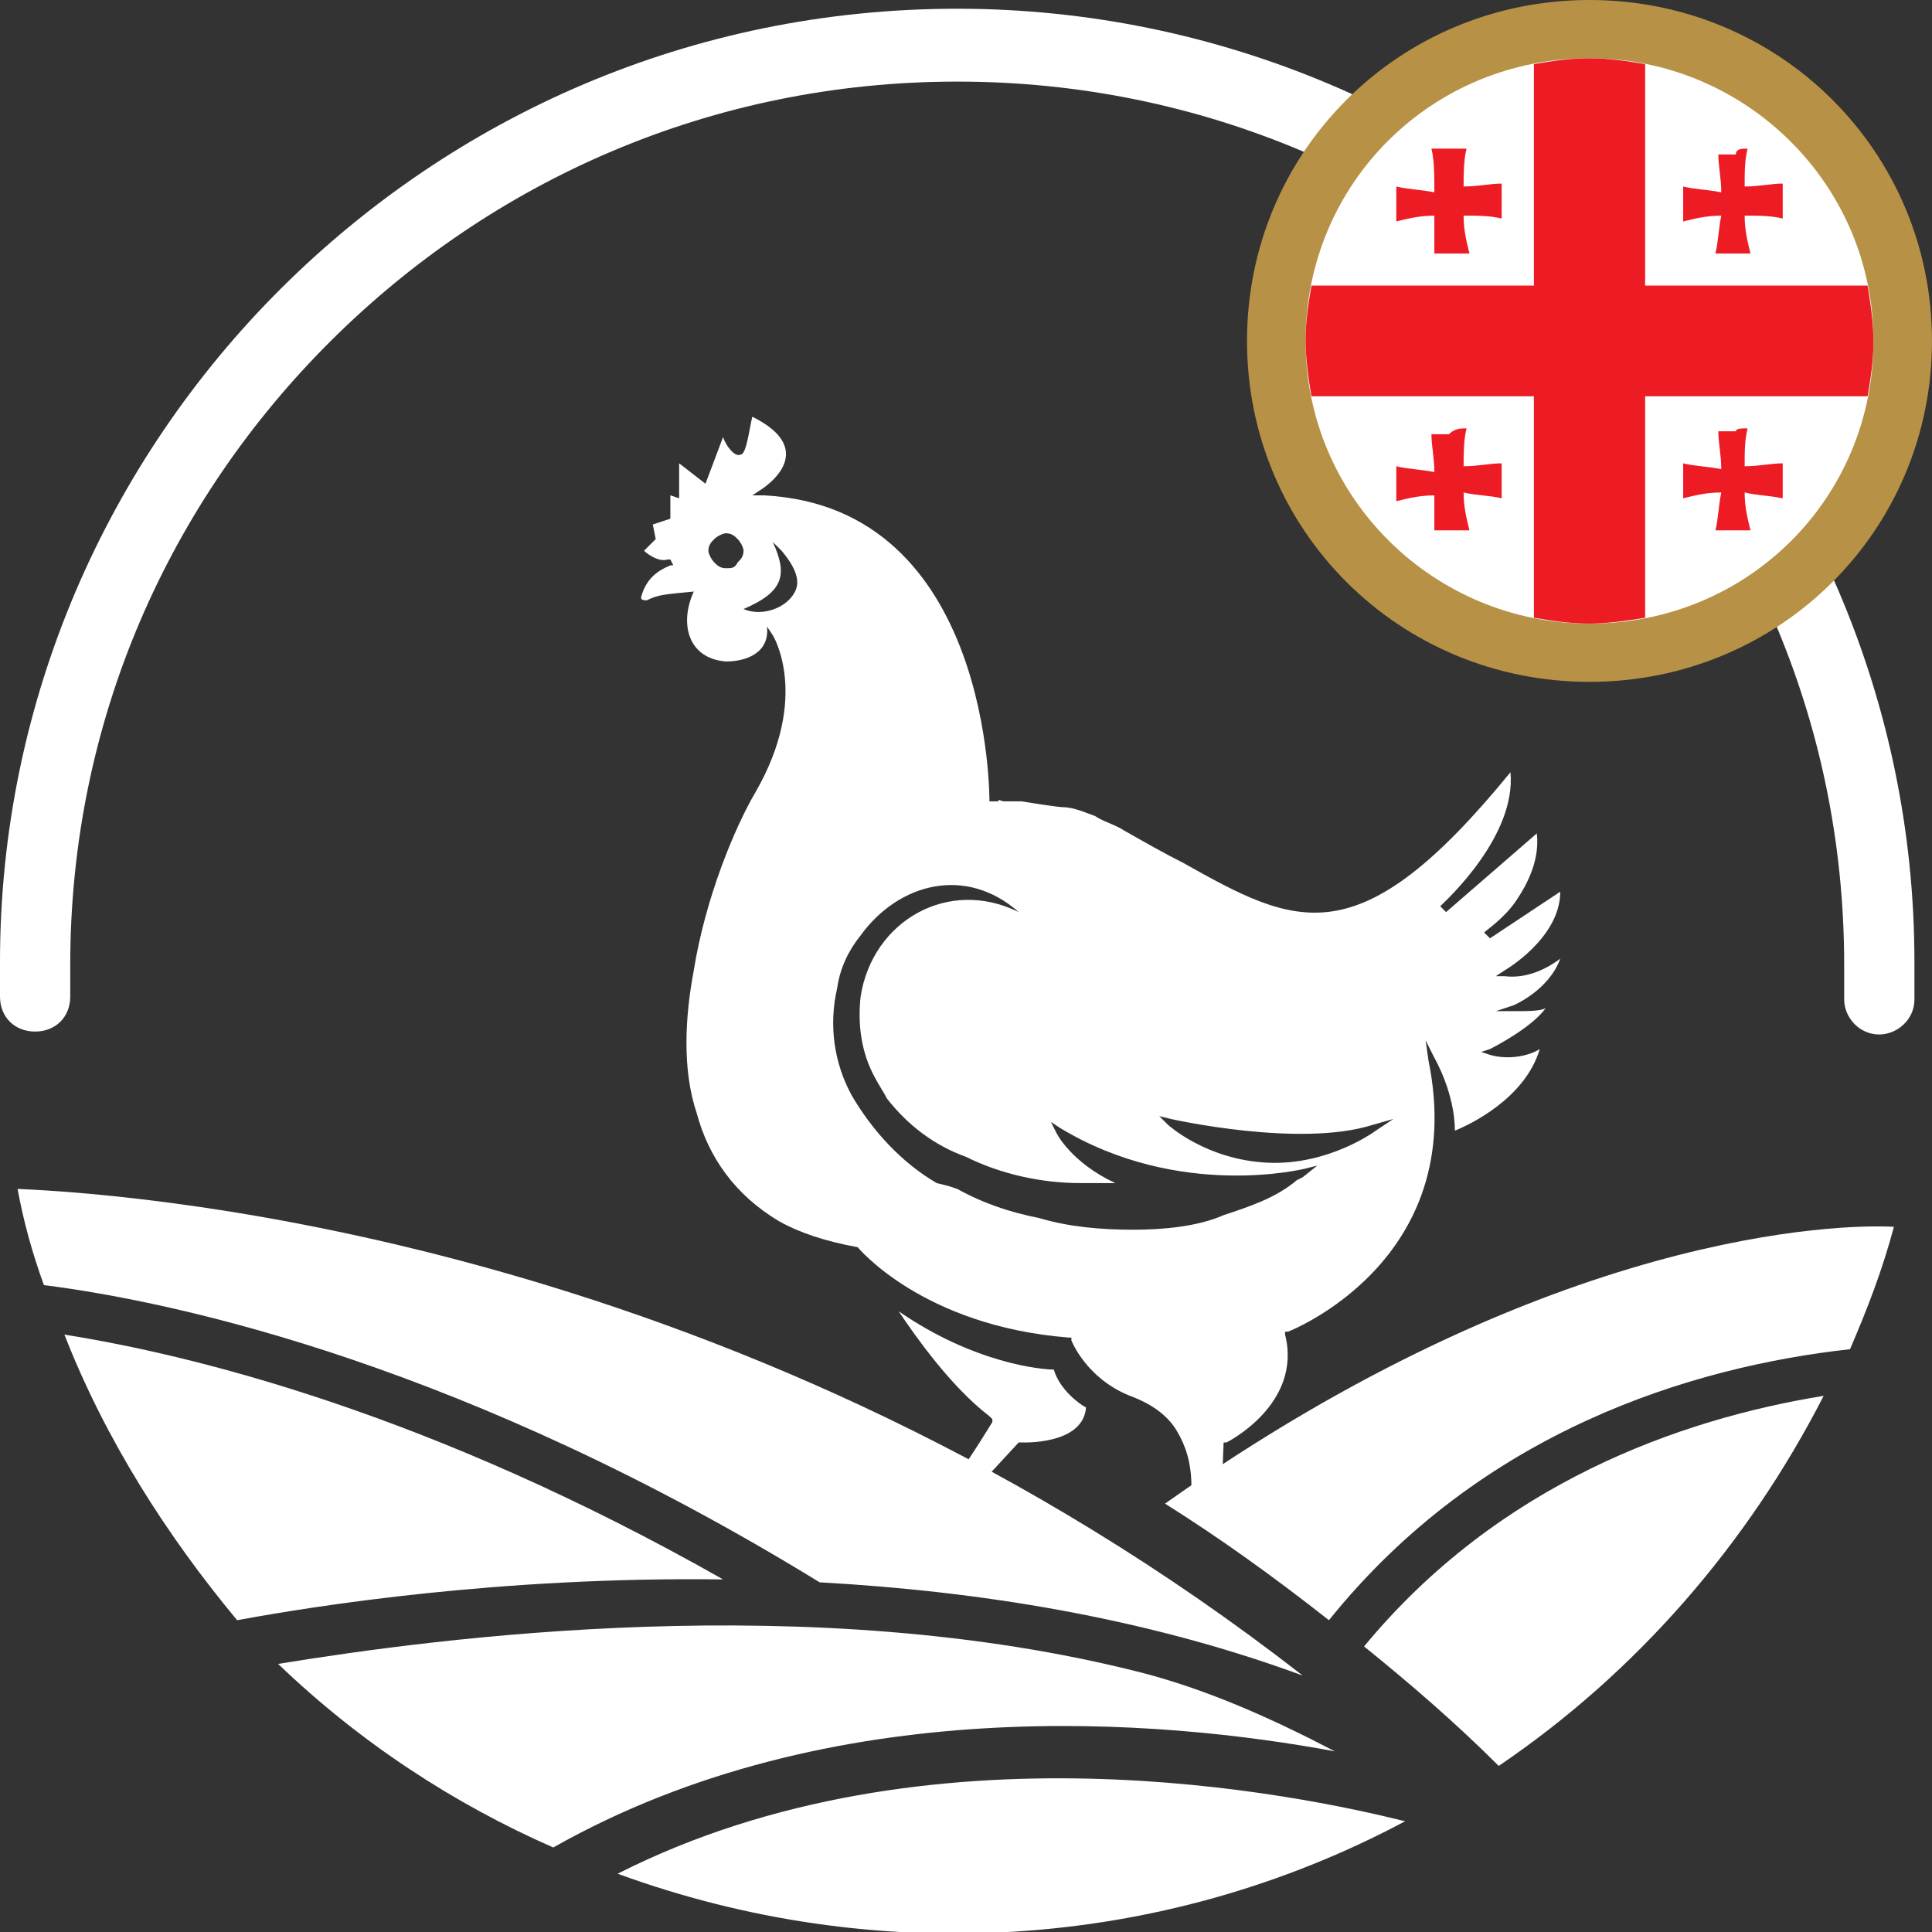
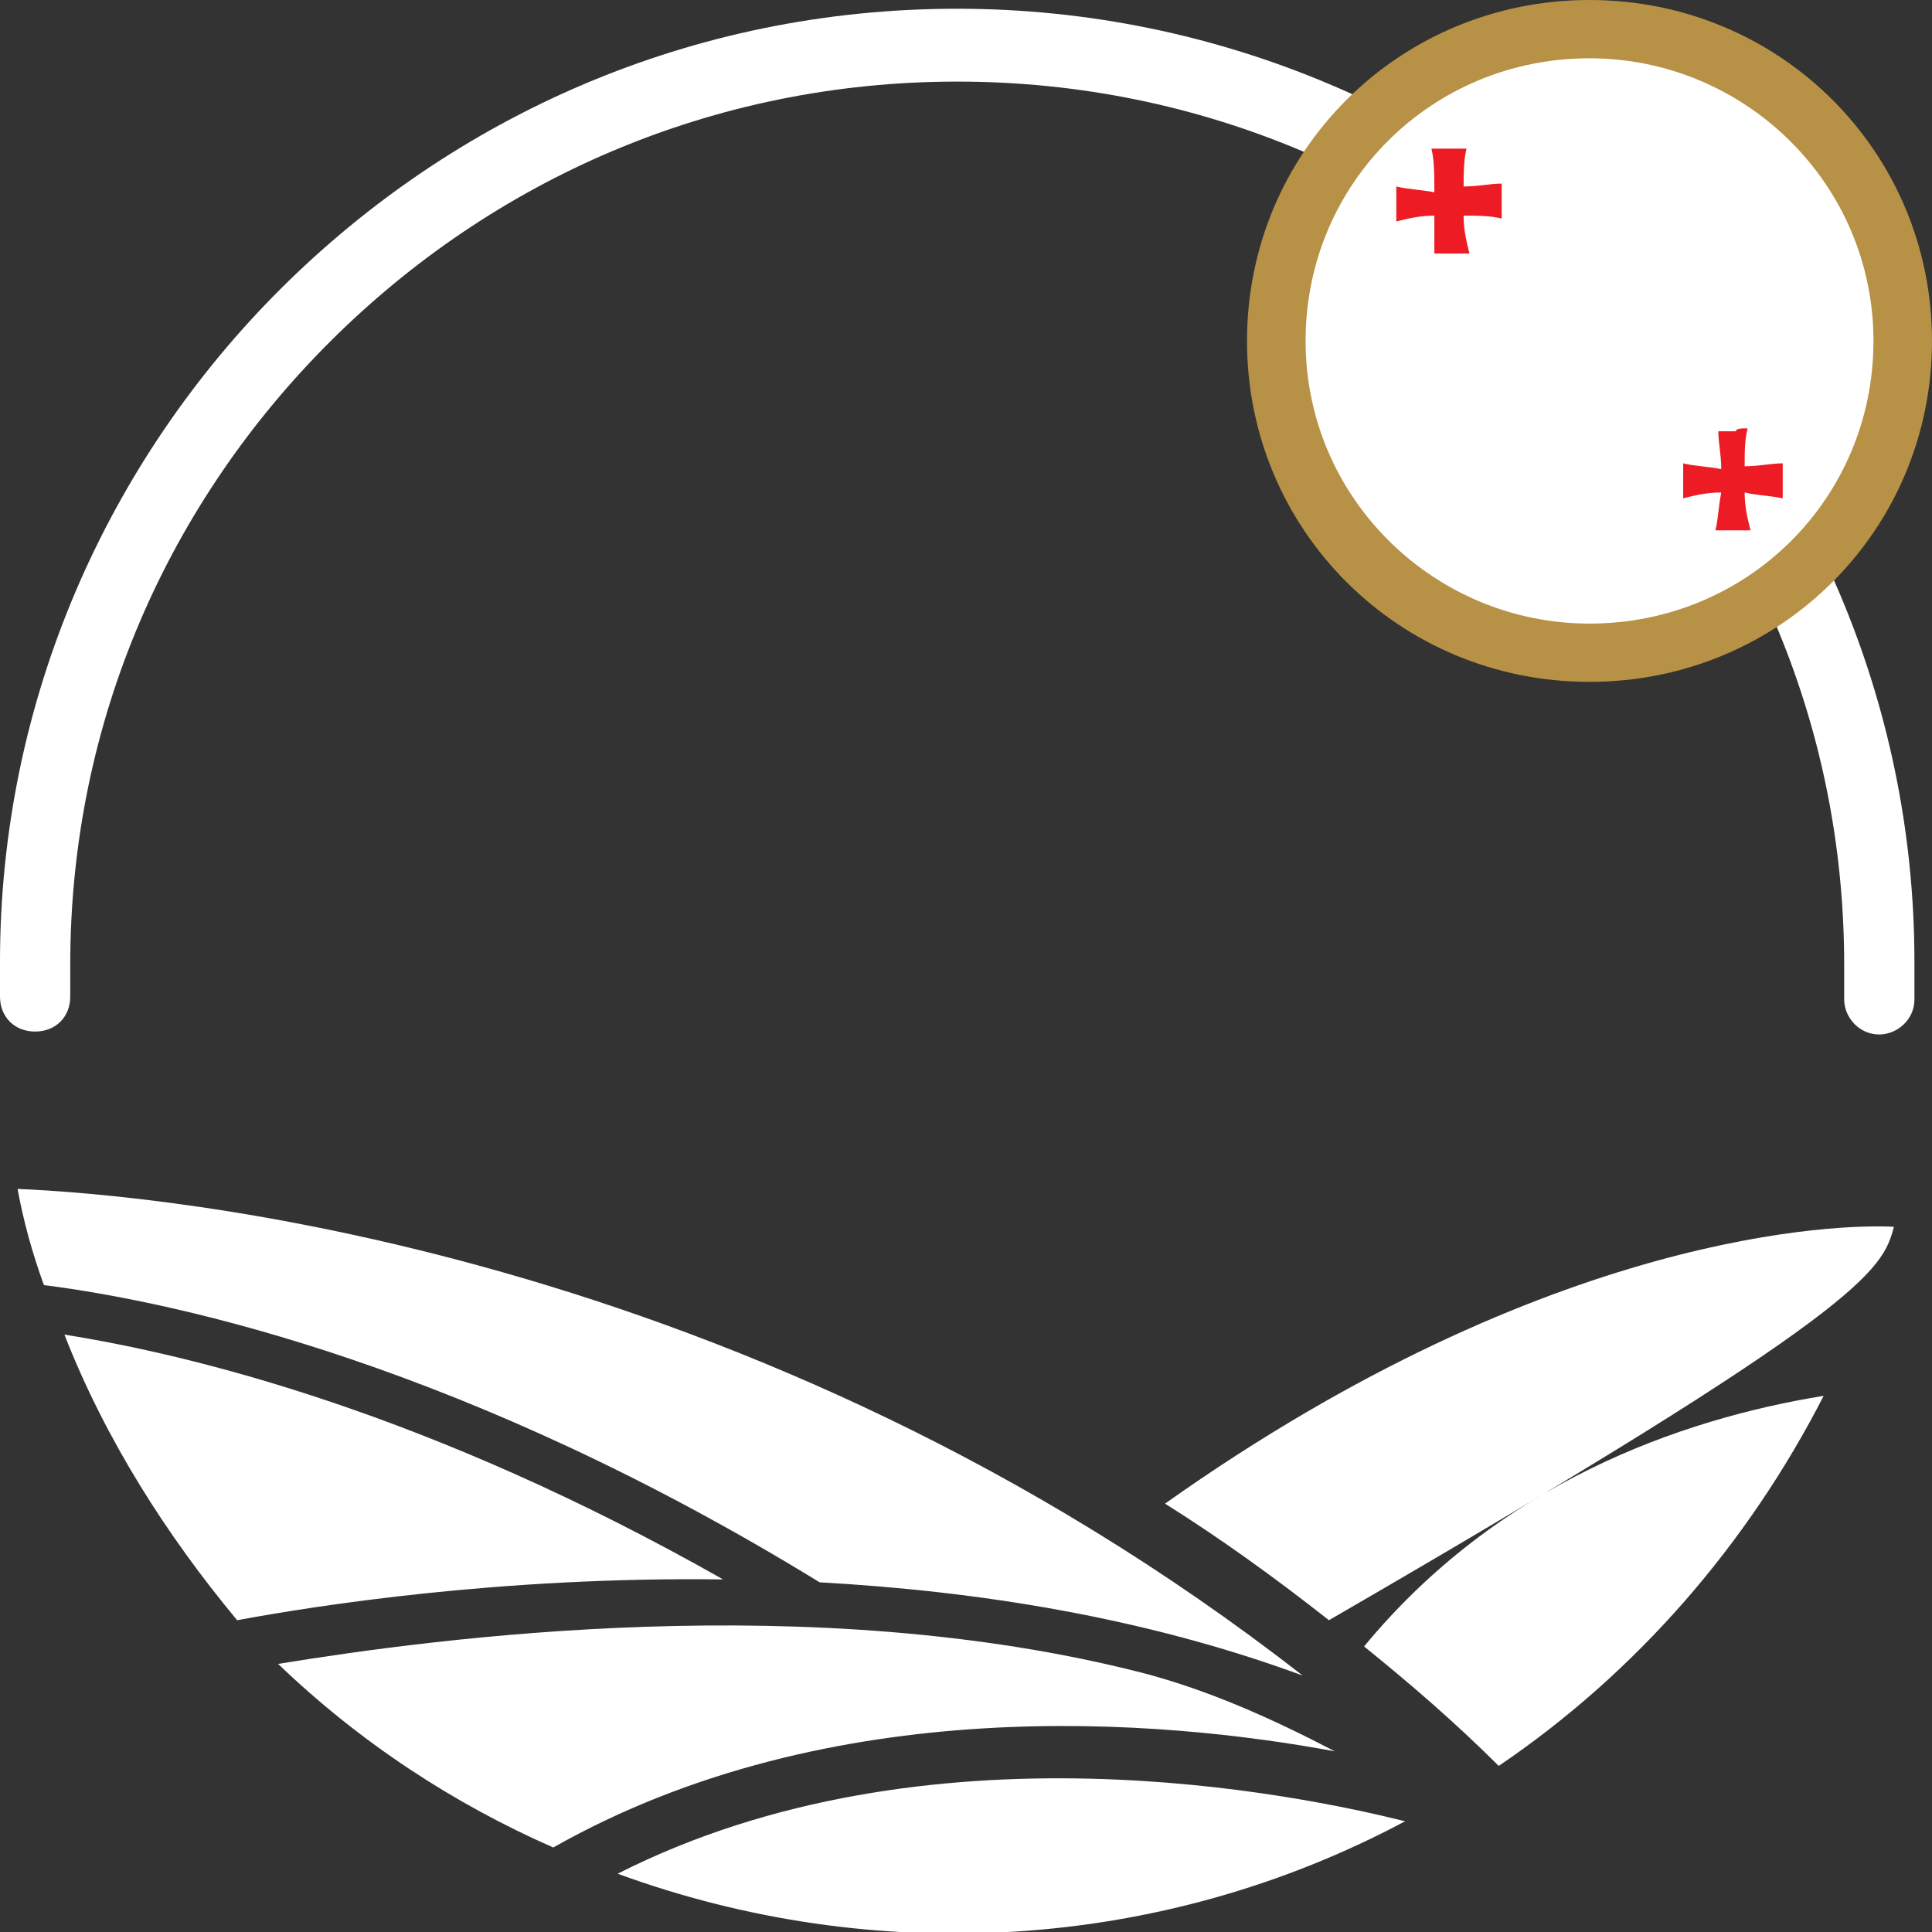
<svg xmlns="http://www.w3.org/2000/svg" width="94" height="94" viewBox="0 0 94 94" fill="none">
  <rect x="0" y="0" width="94" height="94" fill="#333333" stroke="none" />
  <g clip-path="url(#clip0_518_1020)">
-     <path d="M66.368 80.106C68.647 81.949 70.784 83.792 72.92 85.919C79.614 81.382 85.026 75.143 88.729 67.913C81.75 69.047 72.92 72.166 66.368 80.106ZM56.684 73.158C59.39 74.86 61.953 76.703 64.659 78.83C72.065 69.614 82.32 66.495 90.011 65.644C90.865 63.659 91.578 61.816 92.147 59.689C89.584 59.548 75.484 59.831 56.684 73.158Z" fill="white" />
+     <path d="M66.368 80.106C68.647 81.949 70.784 83.792 72.92 85.919C79.614 81.382 85.026 75.143 88.729 67.913C81.75 69.047 72.92 72.166 66.368 80.106ZM56.684 73.158C59.39 74.86 61.953 76.703 64.659 78.83C90.865 63.659 91.578 61.816 92.147 59.689C89.584 59.548 75.484 59.831 56.684 73.158Z" fill="white" />
    <path d="M3.134 64.935C5.128 70.039 8.119 74.718 11.537 78.83C15.383 78.121 24.355 76.703 35.18 76.845C20.937 68.763 9.401 65.928 3.134 64.935ZM63.38 81.523C36.462 60.54 7.549 58.13 0.855 57.846C1.14 59.406 1.568 60.965 2.137 62.525C8.831 63.376 22.789 66.495 39.88 76.987C47.571 77.412 55.689 78.688 63.38 81.523Z" fill="white" />
    <path d="M30.052 91.164C42.443 95.701 56.401 94.993 68.365 88.612C63.237 87.336 45.149 83.508 30.052 91.164ZM13.531 80.956C17.519 84.784 22.077 87.762 26.919 89.888C40.449 82.232 56.543 83.65 64.946 85.21C61.956 83.65 58.822 82.232 55.546 81.382C39.453 77.27 21.365 79.68 13.531 80.956Z" fill="white" />
-     <path d="M59.391 73.867L59.534 70.181H59.676C59.676 70.181 63.379 68.338 62.525 64.935V64.793H62.667C62.667 64.793 71.498 61.391 69.504 51.608L69.361 50.615L69.788 51.466C69.788 51.466 70.785 53.167 70.785 55.011C71.498 54.727 74.204 53.451 74.916 51.041C74.488 51.324 73.491 51.608 72.494 51.324L72.067 51.182L72.494 51.041C72.494 51.041 74.488 50.048 75.201 49.056C74.916 49.197 74.346 49.197 73.634 49.197H72.779L73.634 48.914C73.634 48.914 75.343 48.205 75.913 46.645C75.343 47.071 74.346 47.638 73.207 47.496H72.779L73.207 47.213C73.207 47.213 75.913 45.653 75.913 43.385L72.494 45.653L72.21 45.369C72.352 45.228 73.207 44.66 73.776 43.81C74.346 42.959 74.916 41.825 74.773 40.549L70.358 44.377L70.073 44.093C70.358 43.81 73.776 40.691 73.491 37.572C66.085 46.645 63.094 45.086 57.54 41.967C56.685 41.541 55.688 40.974 54.691 40.407C54.264 40.124 53.694 39.982 53.267 39.698C52.84 39.556 52.27 39.273 51.7 39.273C51.558 39.273 50.561 39.131 49.707 38.989C49.422 38.989 49.137 38.989 48.852 38.989C48.71 38.989 48.567 38.848 48.567 38.989H48.425H48.14C48.14 38.989 48.282 24.67 37.173 24.102H36.603L37.031 23.819C37.031 23.819 40.022 21.976 36.603 20.274C36.461 20.841 36.319 22.118 36.034 22.118C35.749 22.259 35.322 21.692 35.179 21.267L34.325 23.535L33.043 22.543V24.244L32.616 24.102V25.237L31.761 25.52L31.904 26.229L31.334 26.796C31.476 26.938 32.046 27.363 32.473 27.222C32.616 27.222 32.616 27.222 32.616 27.222L32.758 27.505H32.616C32.331 27.647 31.476 27.93 31.191 29.065C31.191 29.206 31.334 29.206 31.476 29.206C32.046 28.923 32.331 28.923 33.755 28.781C33.043 30.341 33.47 32.042 35.322 32.184C36.319 32.184 37.458 31.759 37.316 30.483L37.6 30.908C37.6 30.908 39.452 33.885 36.746 38.564C35.749 40.265 34.325 43.668 33.755 47.213C33.328 49.481 33.185 52.033 33.898 54.16C34.467 56.286 35.749 58.13 37.885 59.406C38.882 59.973 40.164 60.398 41.731 60.682C41.731 60.682 44.864 64.51 51.985 65.077H52.128V65.219C52.128 65.219 52.84 67.062 54.976 67.912C56.116 68.338 56.828 68.905 57.255 69.614C57.682 70.323 57.967 71.173 57.967 72.308C57.967 73.158 57.967 72.875 58.11 73.584L58.252 73.442L58.537 74.151L59.391 73.867ZM35.322 27.647C35.037 27.647 34.894 27.505 34.752 27.363C34.61 27.222 34.467 26.938 34.467 26.796C34.467 26.513 34.61 26.371 34.752 26.229C34.894 26.087 35.179 25.946 35.322 25.946C35.607 25.946 35.749 26.087 35.891 26.229C36.034 26.371 36.176 26.654 36.176 26.796C36.176 27.08 36.034 27.222 35.891 27.363C35.749 27.647 35.607 27.647 35.322 27.647ZM37.6 26.371L38.028 26.796C38.74 27.647 38.882 28.214 38.74 28.639C38.455 29.49 37.173 30.057 36.176 29.632C38.17 28.781 38.313 27.93 37.6 26.371ZM66.94 55.011C66.94 55.011 64.661 56.712 61.67 56.57C58.679 56.428 56.828 54.727 56.828 54.727L56.401 54.302L56.97 54.443C56.97 54.443 63.237 55.861 66.797 54.727L67.794 54.443L66.94 55.011ZM55.119 59.831C53.552 59.831 51.985 59.689 50.561 59.264C49.137 58.98 47.855 58.555 46.573 57.846L46.146 57.704L45.576 57.562C43.867 56.57 42.443 55.011 41.446 53.309C40.591 51.749 40.307 49.906 40.734 48.063C40.876 47.071 41.303 46.22 41.873 45.511C43.725 42.959 47.001 42.108 49.564 44.377C46.146 42.676 42.443 44.802 41.873 48.489C41.731 49.765 41.873 51.182 42.585 52.458C42.728 52.742 43.013 53.167 43.155 53.451C44.152 54.727 45.434 55.719 47.001 56.286C48.71 57.137 50.703 57.562 52.555 57.562C52.84 57.562 53.125 57.562 53.41 57.562C53.694 57.562 53.979 57.562 54.264 57.562C52.128 56.57 51.416 55.152 51.416 55.152L51.131 54.585L51.558 54.869C57.398 58.413 63.522 56.854 63.522 56.854L64.091 56.712L63.379 57.279L63.094 57.421C62.097 58.271 60.816 58.697 59.534 59.122C58.252 59.689 56.543 59.831 55.119 59.831ZM43.582 74.718L43.297 75.001L43.013 75.427C42.87 75.569 42.728 75.569 42.728 75.71C41.873 76.561 44.294 76.561 44.01 75.569V75.427H44.152C44.437 75.285 44.722 75.143 45.007 75.001C45.291 74.86 45.576 74.86 45.861 74.718C47.001 74.576 48.14 74.718 48.567 74.718C48.425 74.434 47.998 74.009 46.716 73.584L46.288 73.725L49.564 70.181H49.707C49.707 70.181 52.697 70.323 52.84 68.48C52.555 68.338 51.558 67.629 51.273 66.636C50.703 66.636 47.428 66.353 43.725 63.801C44.579 65.077 46.288 67.487 48.14 68.905L48.282 69.047V69.188C48.282 69.188 47.428 70.606 46.431 72.024C45.861 72.733 45.434 73.016 45.007 73.3C44.579 73.442 44.01 73.442 43.297 73.3C42.728 73.158 42.443 72.875 41.873 72.875C41.588 72.875 41.303 72.875 41.161 73.016C42.016 73.016 43.013 73.3 43.44 73.725L43.725 74.009H43.44C43.44 74.009 43.155 73.867 42.158 73.867C41.303 73.867 40.591 71.457 39.737 72.591C40.164 72.449 40.449 74.86 41.446 74.718L41.873 74.576L41.588 75.001C39.167 77.553 43.582 77.27 42.158 74.576H42.443C42.728 74.576 42.728 74.718 43.013 74.718C43.297 74.718 43.582 74.718 43.867 74.718H44.152H44.437H44.579V75.001C44.579 75.001 44.579 75.001 44.437 75.143L44.294 75.285L44.152 74.86L43.582 74.718Z" fill="white" />
    <path d="M3.418 48.489C3.418 49.481 2.706 50.19 1.709 50.19C0.712 50.19 0 49.481 0 48.489V47.638V46.787C0 34.027 5.27 22.401 13.673 14.036C22.076 5.671 33.612 0.425 46.573 0.425C59.391 0.425 71.07 5.671 79.473 14.036C87.876 22.401 93.145 34.027 93.145 46.787V48.63C93.145 49.623 92.291 50.332 91.436 50.332C90.439 50.332 89.727 49.481 89.727 48.63V47.78V46.929C89.727 35.02 84.885 24.386 77.052 16.588C69.218 8.79 58.536 3.97 46.573 3.97C34.609 3.97 23.927 8.79 16.094 16.588C8.261 24.386 3.418 35.02 3.418 46.929V47.78V48.489Z" fill="white" />
    <path fill-rule="evenodd" clip-rule="evenodd" d="M77.335 0C86.593 0 93.999 7.373 93.999 16.588C93.999 25.804 86.593 33.176 77.335 33.176C68.078 33.176 60.672 25.804 60.672 16.588C60.672 7.373 68.078 0 77.335 0Z" fill="#B79145" />
    <path fill-rule="evenodd" clip-rule="evenodd" d="M77.337 2.836C84.885 2.836 91.152 8.932 91.152 16.588C91.152 24.244 85.028 30.341 77.337 30.341C69.788 30.341 63.522 24.244 63.522 16.588C63.522 8.932 69.646 2.836 77.337 2.836Z" fill="white" />
-     <path fill-rule="evenodd" clip-rule="evenodd" d="M90.867 13.895C91.009 14.745 91.152 15.738 91.152 16.588C91.152 17.581 91.009 18.431 90.867 19.282H80.043V30.057C79.188 30.199 78.191 30.341 77.337 30.341C76.34 30.341 75.485 30.199 74.631 30.057V19.282H63.806C63.664 18.431 63.522 17.439 63.522 16.588C63.522 15.596 63.664 14.745 63.806 13.895H74.631V3.119C75.485 2.977 76.34 2.836 77.337 2.836C78.334 2.836 79.188 2.977 80.043 3.119V13.895H90.867Z" fill="#ED1C24" />
    <path fill-rule="evenodd" clip-rule="evenodd" d="M71.354 7.231C71.211 7.798 71.211 8.507 71.211 9.074C71.923 9.074 72.493 8.932 73.063 8.932C73.063 9.216 73.063 9.499 73.063 9.783C73.063 10.066 73.063 10.35 73.063 10.633C72.493 10.492 71.923 10.492 71.211 10.492C71.211 11.2 71.354 11.768 71.496 12.335C71.211 12.335 70.927 12.335 70.642 12.335C70.357 12.335 70.072 12.335 69.787 12.335C69.787 11.626 69.787 11.059 69.787 10.492C69.075 10.492 68.505 10.633 67.936 10.775C67.936 10.492 67.936 10.208 67.936 9.925C67.936 9.641 67.936 9.357 67.936 9.074C68.505 9.216 69.075 9.216 69.787 9.357C69.787 8.507 69.787 7.798 69.645 7.231C69.93 7.231 70.214 7.231 70.499 7.231C70.784 7.231 71.069 7.231 71.354 7.231Z" fill="#ED1C24" />
-     <path fill-rule="evenodd" clip-rule="evenodd" d="M85.028 7.231C84.885 7.798 84.885 8.365 84.885 9.074C85.598 9.074 86.167 8.932 86.737 8.932C86.737 9.216 86.737 9.499 86.737 9.783C86.737 10.066 86.737 10.35 86.737 10.633C86.167 10.492 85.598 10.492 84.885 10.492C84.885 11.2 85.028 11.768 85.17 12.335C84.885 12.335 84.601 12.335 84.316 12.335C84.031 12.335 83.746 12.335 83.461 12.335C83.604 11.768 83.604 11.2 83.746 10.492C83.034 10.492 82.464 10.633 81.894 10.775C81.894 10.492 81.894 10.208 81.894 9.925C81.894 9.641 81.894 9.357 81.894 9.074C82.464 9.216 83.034 9.216 83.746 9.357C83.746 8.649 83.604 8.081 83.604 7.514C83.888 7.514 84.173 7.514 84.458 7.514C84.458 7.231 84.743 7.231 85.028 7.231Z" fill="#ED1C24" />
-     <path fill-rule="evenodd" clip-rule="evenodd" d="M71.354 20.842C71.211 21.409 71.211 22.118 71.211 22.685C71.923 22.685 72.493 22.543 73.063 22.543C73.063 22.827 73.063 23.11 73.063 23.394C73.063 23.677 73.063 23.961 73.063 24.244C72.493 24.103 71.781 24.103 71.211 23.961C71.211 24.67 71.354 25.237 71.496 25.804C71.211 25.804 70.927 25.804 70.642 25.804C70.357 25.804 70.072 25.804 69.787 25.804C69.787 25.237 69.787 24.67 69.787 24.103C69.075 24.103 68.505 24.244 67.936 24.386C67.936 24.103 67.936 23.819 67.936 23.535C67.936 23.252 67.936 22.968 67.936 22.685C68.505 22.827 69.075 22.827 69.787 22.968C69.787 22.259 69.645 21.692 69.645 21.125C69.93 21.125 70.214 21.125 70.499 21.125C70.784 20.842 71.069 20.842 71.354 20.842Z" fill="#ED1C24" />
    <path fill-rule="evenodd" clip-rule="evenodd" d="M85.028 20.842C84.885 21.409 84.885 21.976 84.885 22.685C85.598 22.685 86.167 22.543 86.737 22.543C86.737 22.826 86.737 23.11 86.737 23.394C86.737 23.677 86.737 23.961 86.737 24.244C86.025 24.102 85.455 24.102 84.885 23.961C84.885 24.67 85.028 25.237 85.17 25.804C84.885 25.804 84.601 25.804 84.316 25.804C84.031 25.804 83.746 25.804 83.461 25.804C83.604 25.237 83.604 24.67 83.746 23.961C83.034 23.961 82.464 24.102 81.894 24.244C81.894 23.961 81.894 23.677 81.894 23.394C81.894 23.11 81.894 22.826 81.894 22.543C82.464 22.685 83.034 22.685 83.746 22.826C83.746 22.118 83.604 21.55 83.604 20.983C83.888 20.983 84.173 20.983 84.458 20.983C84.458 20.842 84.743 20.842 85.028 20.842Z" fill="#ED1C24" />
  </g>
  <defs>
    <clipPath id="clip0_518_1020">
      <rect width="94" height="94" fill="white" />
    </clipPath>
  </defs>
</svg>